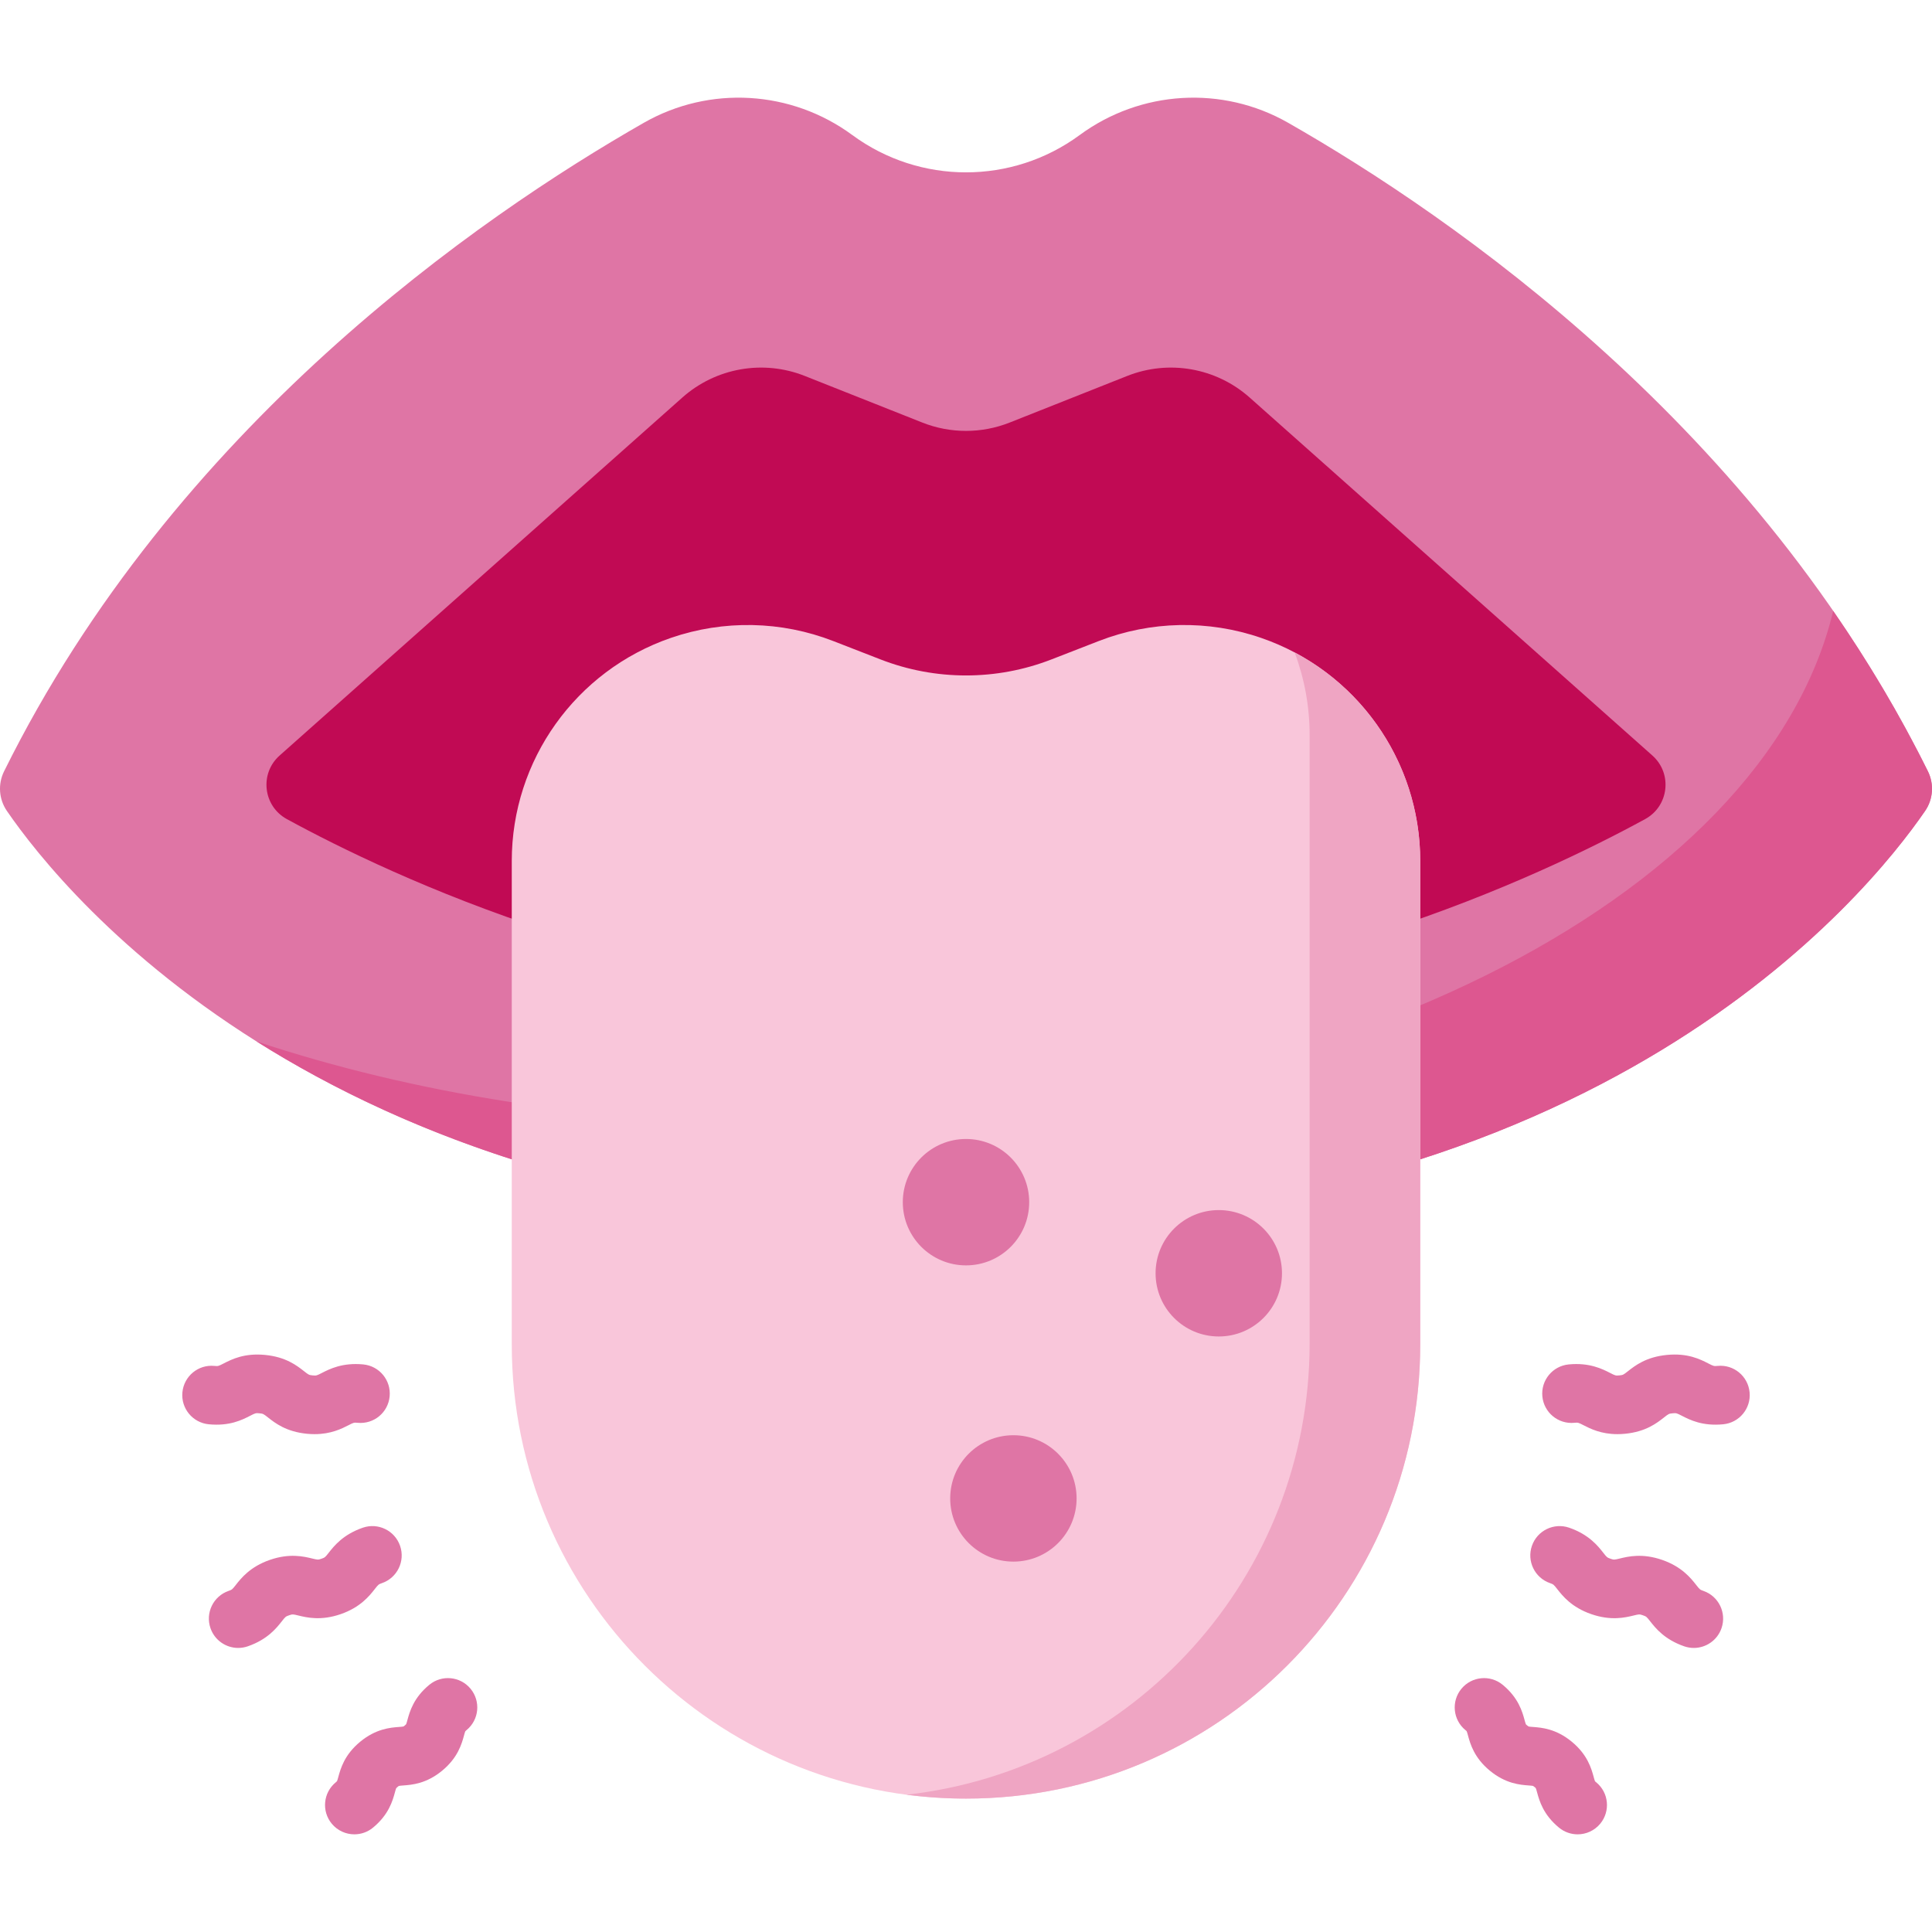
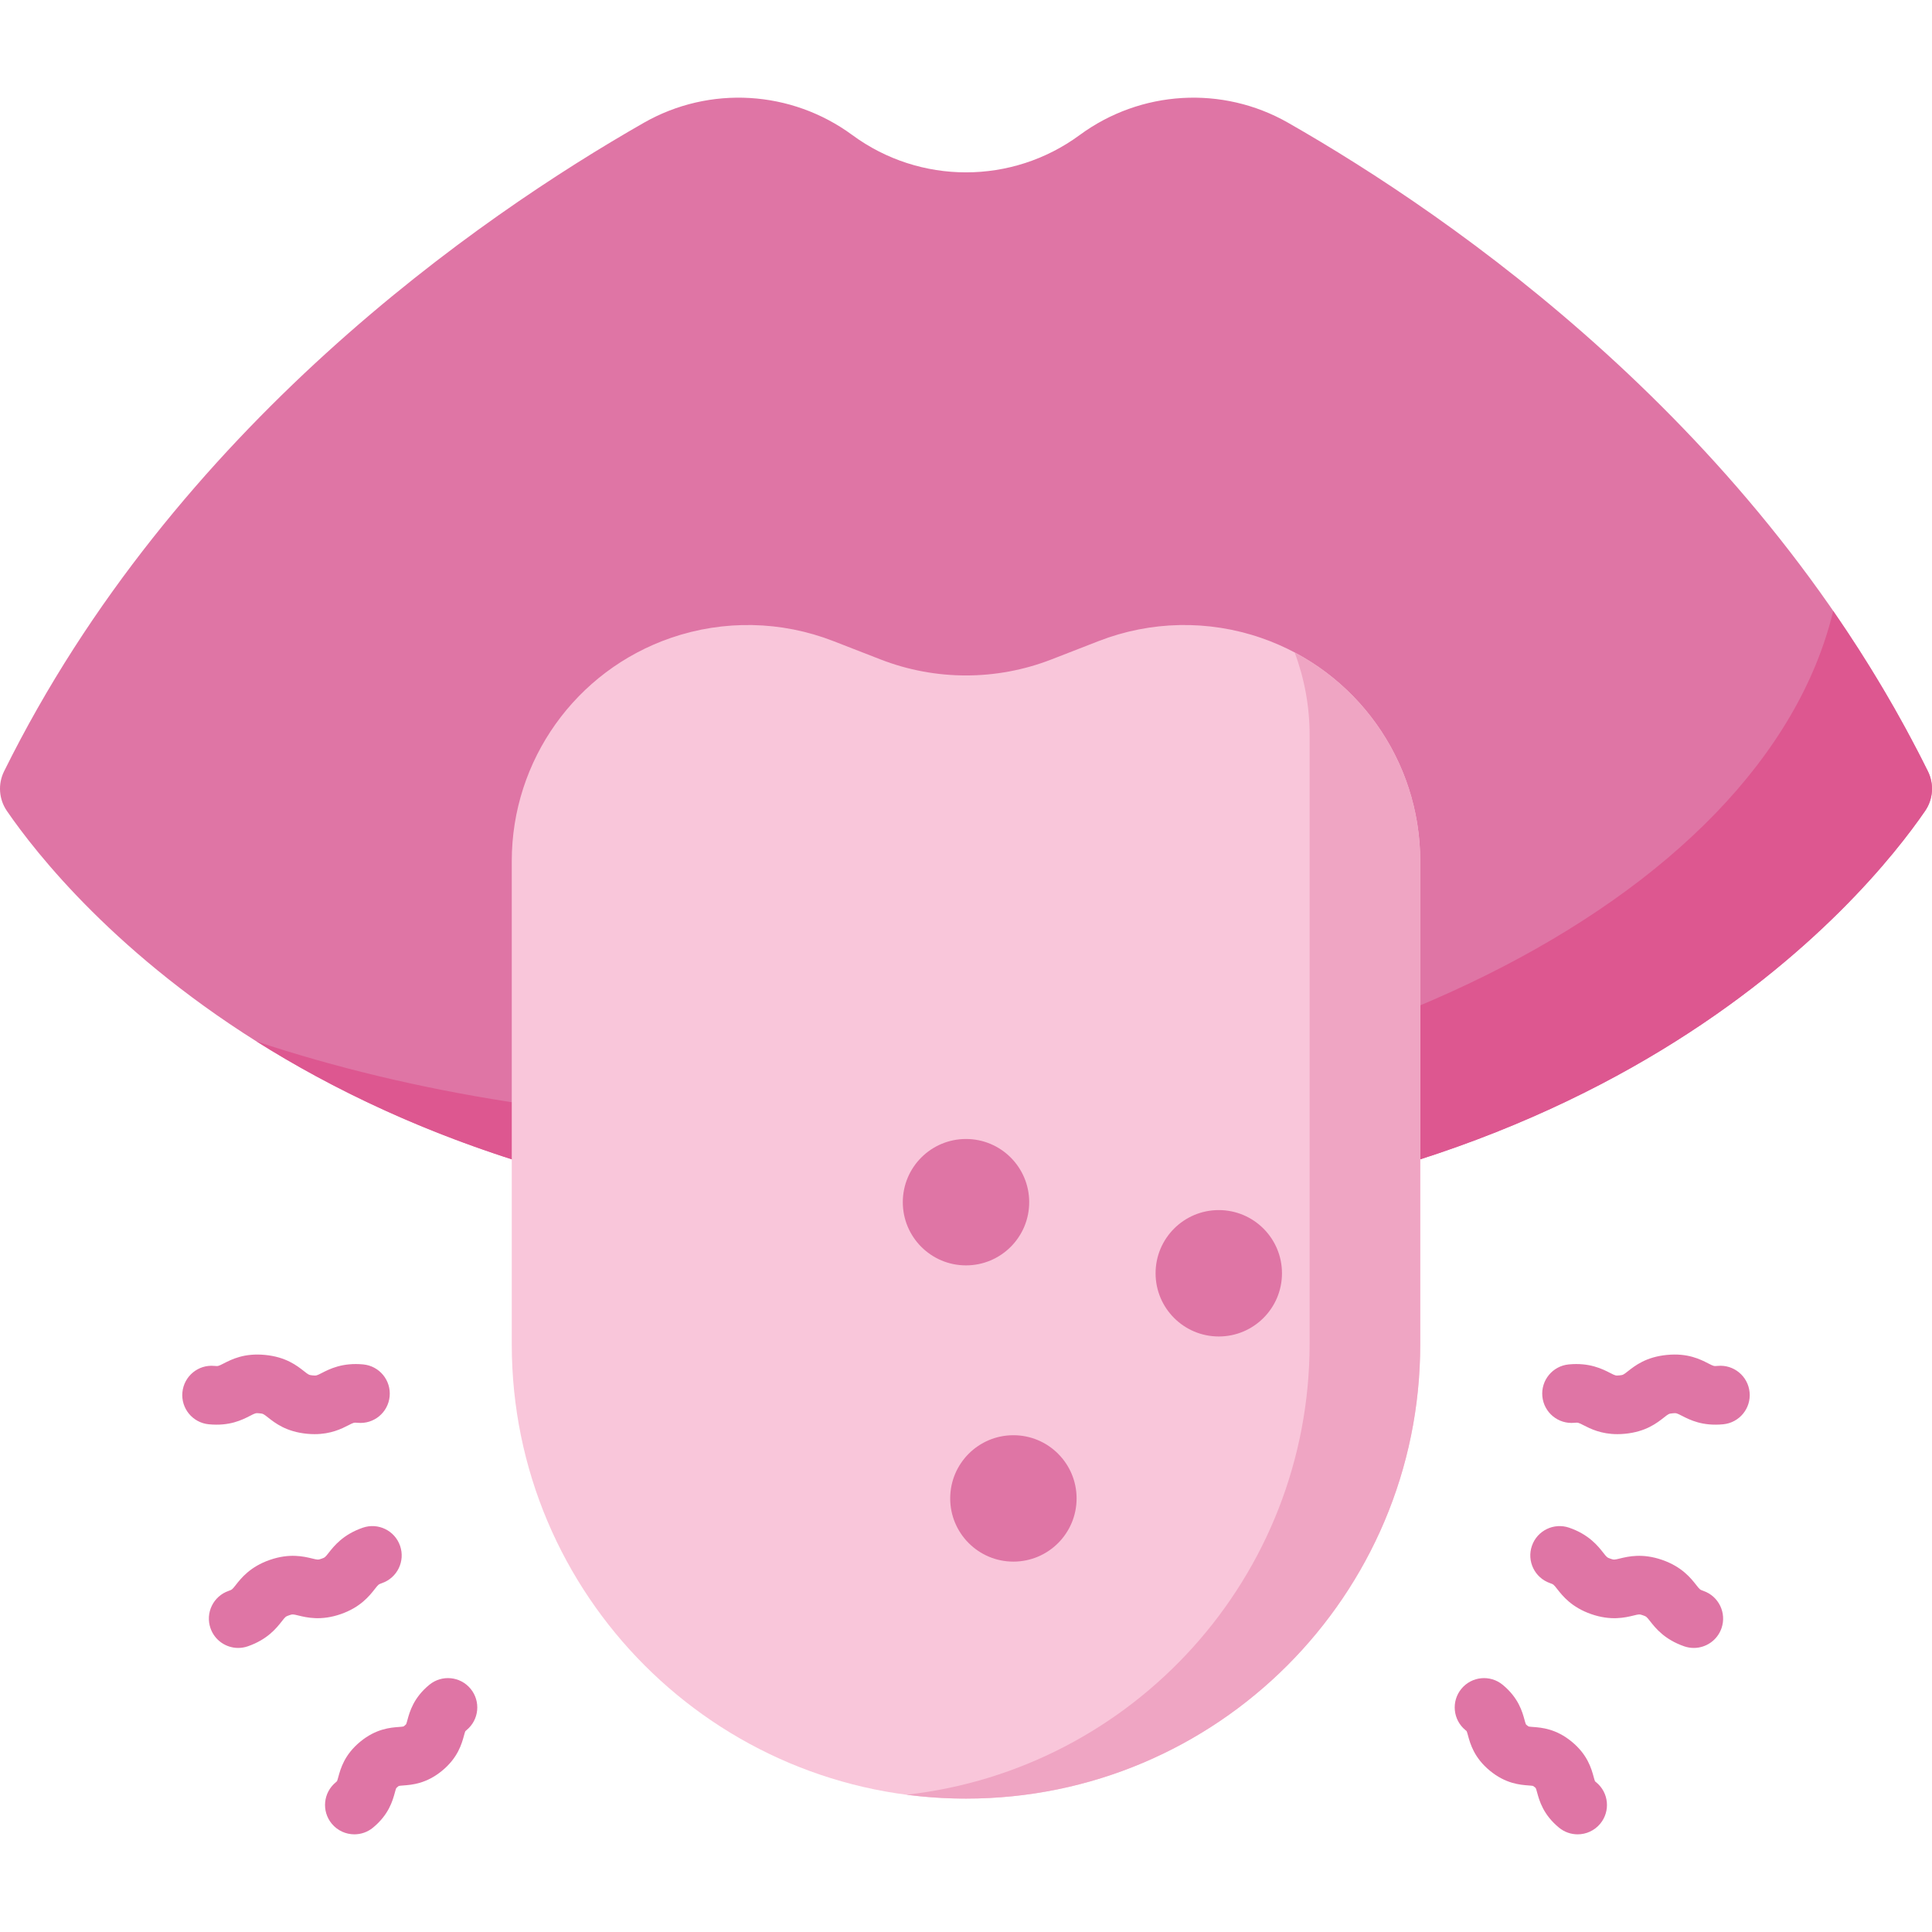
<svg xmlns="http://www.w3.org/2000/svg" width="512" viewBox="0 0 512 512" height="512" data-sanitized-enable-background="new 0 0 512 512" id="Capa_1">
  <g>
    <g>
      <path fill="#df75a5" d="m256 324.871c167.957 0 238.799-87.563 254.177-109.968 2.134-3.109 2.413-7.122.74-10.501-45.138-91.194-125.917-146.95-169.537-171.861-17.426-9.952-39.089-8.648-55.252 3.245l-.003.002c-17.919 13.186-42.332 13.186-60.251 0l-.003-.002c-16.163-11.894-37.826-13.198-55.252-3.245-43.619 24.911-124.399 80.667-169.536 171.861-1.673 3.379-1.393 7.392.74 10.501 15.378 22.405 86.22 109.968 254.177 109.968z" />
    </g>
    <g>
      <path fill="#dd5790" d="m485.816 161.915c-18.444 76.653-135.152 135.742-276.396 135.742-51.611 0-99.937-7.898-141.402-21.651 40.673 25.608 101.424 48.866 187.981 48.866 167.957 0 238.799-87.562 254.176-109.968 2.136-3.112 2.411-7.127.736-10.509-7.491-15.132-15.973-29.277-25.095-42.48z" />
    </g>
    <g>
-       <path fill="#c10a54" d="m256 265.208c82.423 0 152.369-33.063 179.981-48.14 6.299-3.439 7.287-12.075 1.923-16.843l-106.737-94.877c-8.865-7.88-21.413-10.092-32.438-5.72l-31.154 12.354c-7.435 2.949-15.716 2.949-23.151 0l-31.154-12.354c-11.025-4.372-23.573-2.159-32.438 5.72l-106.736 94.878c-5.364 4.768-4.376 13.403 1.923 16.843 27.612 15.076 97.558 48.139 179.981 48.139z" />
-     </g>
+       </g>
    <g>
      <path fill="#f9c6da" d="m278.667 174.748 12.498-4.86c13.79-5.363 29.035-5.663 43.025-.846 25.24 8.689 42.183 32.44 42.183 59.134v128.098c0 66.48-53.893 120.374-120.374 120.374-66.48 0-120.374-53.893-120.374-120.374v-128.098c0-26.694 16.943-50.445 42.183-59.134 13.99-4.816 29.235-4.516 43.025.846l12.498 4.86c14.581 5.67 30.757 5.67 45.336 0z" />
    </g>
    <g>
      <path fill="#efa5c3" d="m343.099 172.906c2.573 6.873 3.966 14.269 3.966 21.908v161.196c0 61.898-46.723 112.876-106.823 119.61 5.158.674 10.416 1.027 15.758 1.027 66.48 0 120.374-53.893 120.374-120.374v-128.097c0-23.415-13.038-44.563-33.275-55.27z" />
    </g>
    <g>
      <circle r="16.748" fill="#df75a5" cy="337.432" cx="322.99" />
    </g>
    <g>
      <circle r="16.748" fill="#df75a5" cy="397.096" cx="268.561" />
    </g>
    <g>
      <circle r="16.748" fill="#df75a5" cy="318.591" cx="256" />
    </g>
    <g>
      <path fill="#df75a5" d="m428.635 380.065c-4.365 0-7.207-1.456-8.997-2.373-1.348-.69-1.432-.731-2.414-.637-4.272.42-8.071-2.716-8.483-6.987-.413-4.272 2.716-8.071 6.987-8.483 5.516-.532 8.947 1.223 10.996 2.274 1.348.69 1.428.728 2.417.636.989-.096 1.06-.152 2.254-1.089 1.928-1.515 4.842-3.804 10.361-4.337 5.522-.537 8.816 1.156 10.998 2.272 1.349.691 1.429.732 2.423.638 4.272-.424 8.07 2.715 8.483 6.987.414 4.272-2.715 8.07-6.987 8.483-5.515.535-8.817-1.154-11-2.272-1.349-.69-1.425-.729-2.422-.638-.99.096-1.061.152-2.255 1.09-1.928 1.514-4.842 3.803-10.36 4.336-.7.069-1.367.1-2.001.1z" />
    </g>
    <g>
      <path fill="#df75a5" d="m448.875 436.722c-.843 0-1.701-.139-2.544-.43-5.234-1.813-7.614-4.841-9.036-6.651-.927-1.18-.983-1.25-1.904-1.569-.924-.321-1.011-.3-2.468.056-2.236.542-5.981 1.449-11.215-.363-5.234-1.813-7.613-4.842-9.034-6.651-.925-1.178-.981-1.248-1.899-1.566-4.056-1.404-6.205-5.83-4.801-9.886 1.404-4.055 5.829-6.204 9.886-4.801 5.235 1.812 7.614 4.842 9.036 6.651.925 1.178.981 1.249 1.898 1.566.921.319 1.009.297 2.467-.056 2.235-.542 5.981-1.45 11.215.363 5.236 1.812 7.616 4.842 9.038 6.651.927 1.18.983 1.251 1.904 1.569 4.056 1.405 6.204 5.832 4.799 9.887-1.112 3.213-4.122 5.23-7.342 5.23z" />
    </g>
    <g>
      <path fill="#df75a5" d="m418.086 486.117c-1.739 0-3.489-.581-4.937-1.773-4.193-3.455-5.201-7.136-5.803-9.336-.105-.384-.263-.962-.339-1.099s-.08-.115-.354-.341c-.275-.228-.405-.283-.407-.283-.145-.048-.744-.092-1.141-.121-2.274-.17-6.08-.454-10.273-3.908-4.192-3.454-5.199-7.136-5.8-9.335-.104-.383-.262-.961-.338-1.098s-.08-.115-.351-.338c-3.313-2.729-3.787-7.627-1.057-10.94 2.73-3.312 7.629-3.785 10.94-1.057 4.192 3.454 5.199 7.136 5.8 9.335.104.383.262.961.338 1.098s.08.115.351.338c.275.228.405.283.407.283.145.048.744.092 1.141.121 2.274.17 6.08.454 10.273 3.908 4.192 3.454 5.2 7.135 5.802 9.334.105.385.264.964.339 1.1s.081.116.355.342c3.313 2.729 3.787 7.627 1.057 10.94-1.538 1.865-3.762 2.83-6.003 2.83z" />
    </g>
    <g>
      <path fill="#df75a5" d="m83.365 380.065c-.634 0-1.3-.031-2.001-.099-5.519-.533-8.433-2.822-10.361-4.336-1.193-.938-1.265-.994-2.256-1.09-.986-.091-1.069-.055-2.42.638-2.184 1.118-5.486 2.808-11 2.272-4.272-.413-7.401-4.211-6.987-8.483.413-4.271 4.205-7.408 8.483-6.987.996.094 1.075.054 2.423-.638 2.183-1.117 5.49-2.806 10.997-2.272 5.52.533 8.434 2.822 10.362 4.337 1.193.937 1.265.993 2.255 1.089.988.091 1.068.054 2.416-.636 2.049-1.05 5.47-2.807 10.996-2.274 4.271.412 7.4 4.211 6.987 8.483-.412 4.271-4.189 7.406-8.483 6.987-.985-.094-1.068-.054-2.414.637-1.79.916-4.632 2.372-8.997 2.372z" />
    </g>
    <g>
      <path fill="#df75a5" d="m63.125 436.722c-3.22 0-6.23-2.016-7.343-5.23-1.405-4.056.744-8.483 4.799-9.887.922-.319.978-.39 1.904-1.569 1.423-1.809 3.803-4.839 9.038-6.651 5.234-1.813 8.979-.906 11.215-.363 1.462.355 1.547.374 2.468.056.917-.318.972-.389 1.897-1.566 1.423-1.809 3.802-4.839 9.036-6.651 4.057-1.407 8.483.745 9.886 4.801 1.405 4.057-.745 8.483-4.801 9.886-.919.319-.974.389-1.899 1.566-1.422 1.809-3.801 4.838-9.033 6.651-5.234 1.812-8.98.906-11.216.363-1.458-.354-1.543-.376-2.468-.056-.922.32-.978.39-1.904 1.569-1.423 1.81-3.803 4.838-9.036 6.651-.841.291-1.7.43-2.543.43z" />
    </g>
    <g>
      <path fill="#df75a5" d="m93.914 486.117c-2.241 0-4.466-.964-6.003-2.83-2.729-3.313-2.256-8.211 1.057-10.94.276-.227.355-.343.356-.344.074-.134.233-.713.338-1.098.602-2.199 1.61-5.88 5.802-9.334 4.193-3.454 7.999-3.738 10.273-3.908.398-.029.997-.074 1.144-.122s.129-.056.404-.282c.273-.225.352-.34.353-.341.074-.134.232-.712.336-1.095.601-2.199 1.608-5.881 5.8-9.335 3.312-2.727 8.211-2.257 10.94 1.057 2.729 3.313 2.256 8.211-1.057 10.94-.273.225-.352.34-.353.341-.074.134-.232.712-.336 1.095-.601 2.199-1.608 5.881-5.8 9.335-4.193 3.454-7.999 3.738-10.273 3.908-.398.029-.997.074-1.144.122s-.13.056-.404.282c-.275.227-.355.343-.356.344-.074.134-.232.712-.337 1.096-.602 2.2-1.61 5.881-5.803 9.336-1.447 1.193-3.197 1.773-4.937 1.773z" />
    </g>
  </g>
</svg>